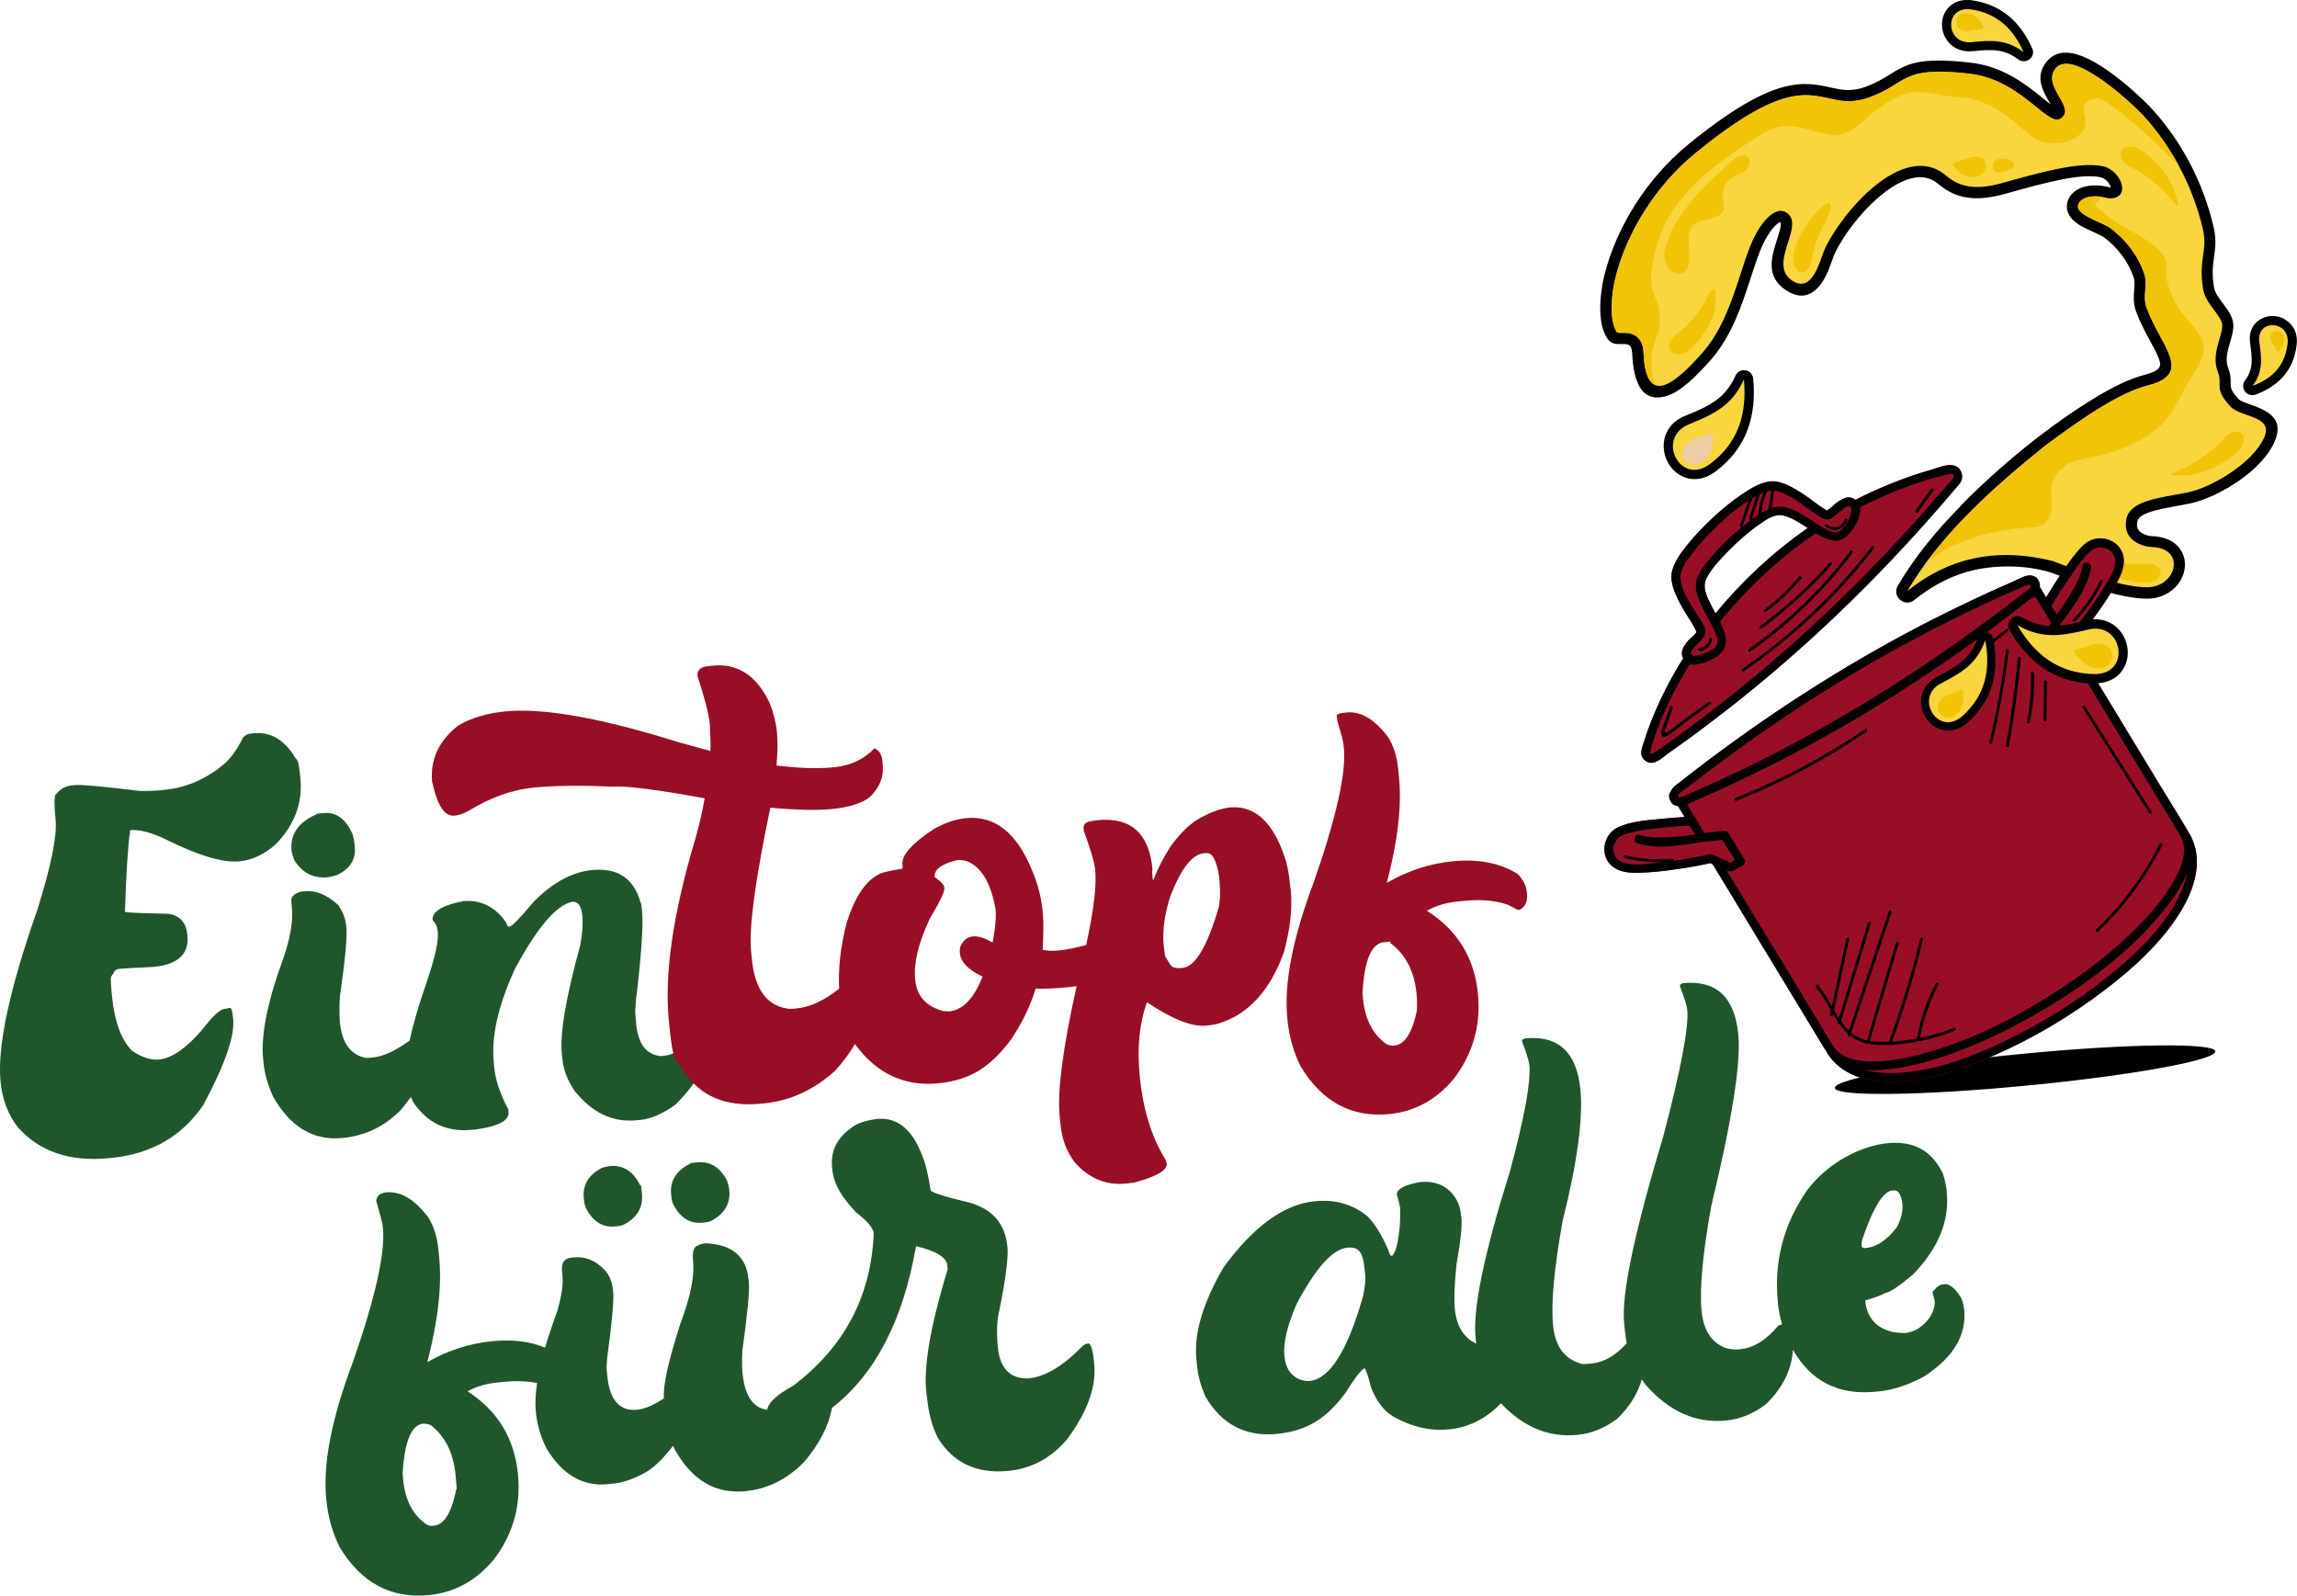
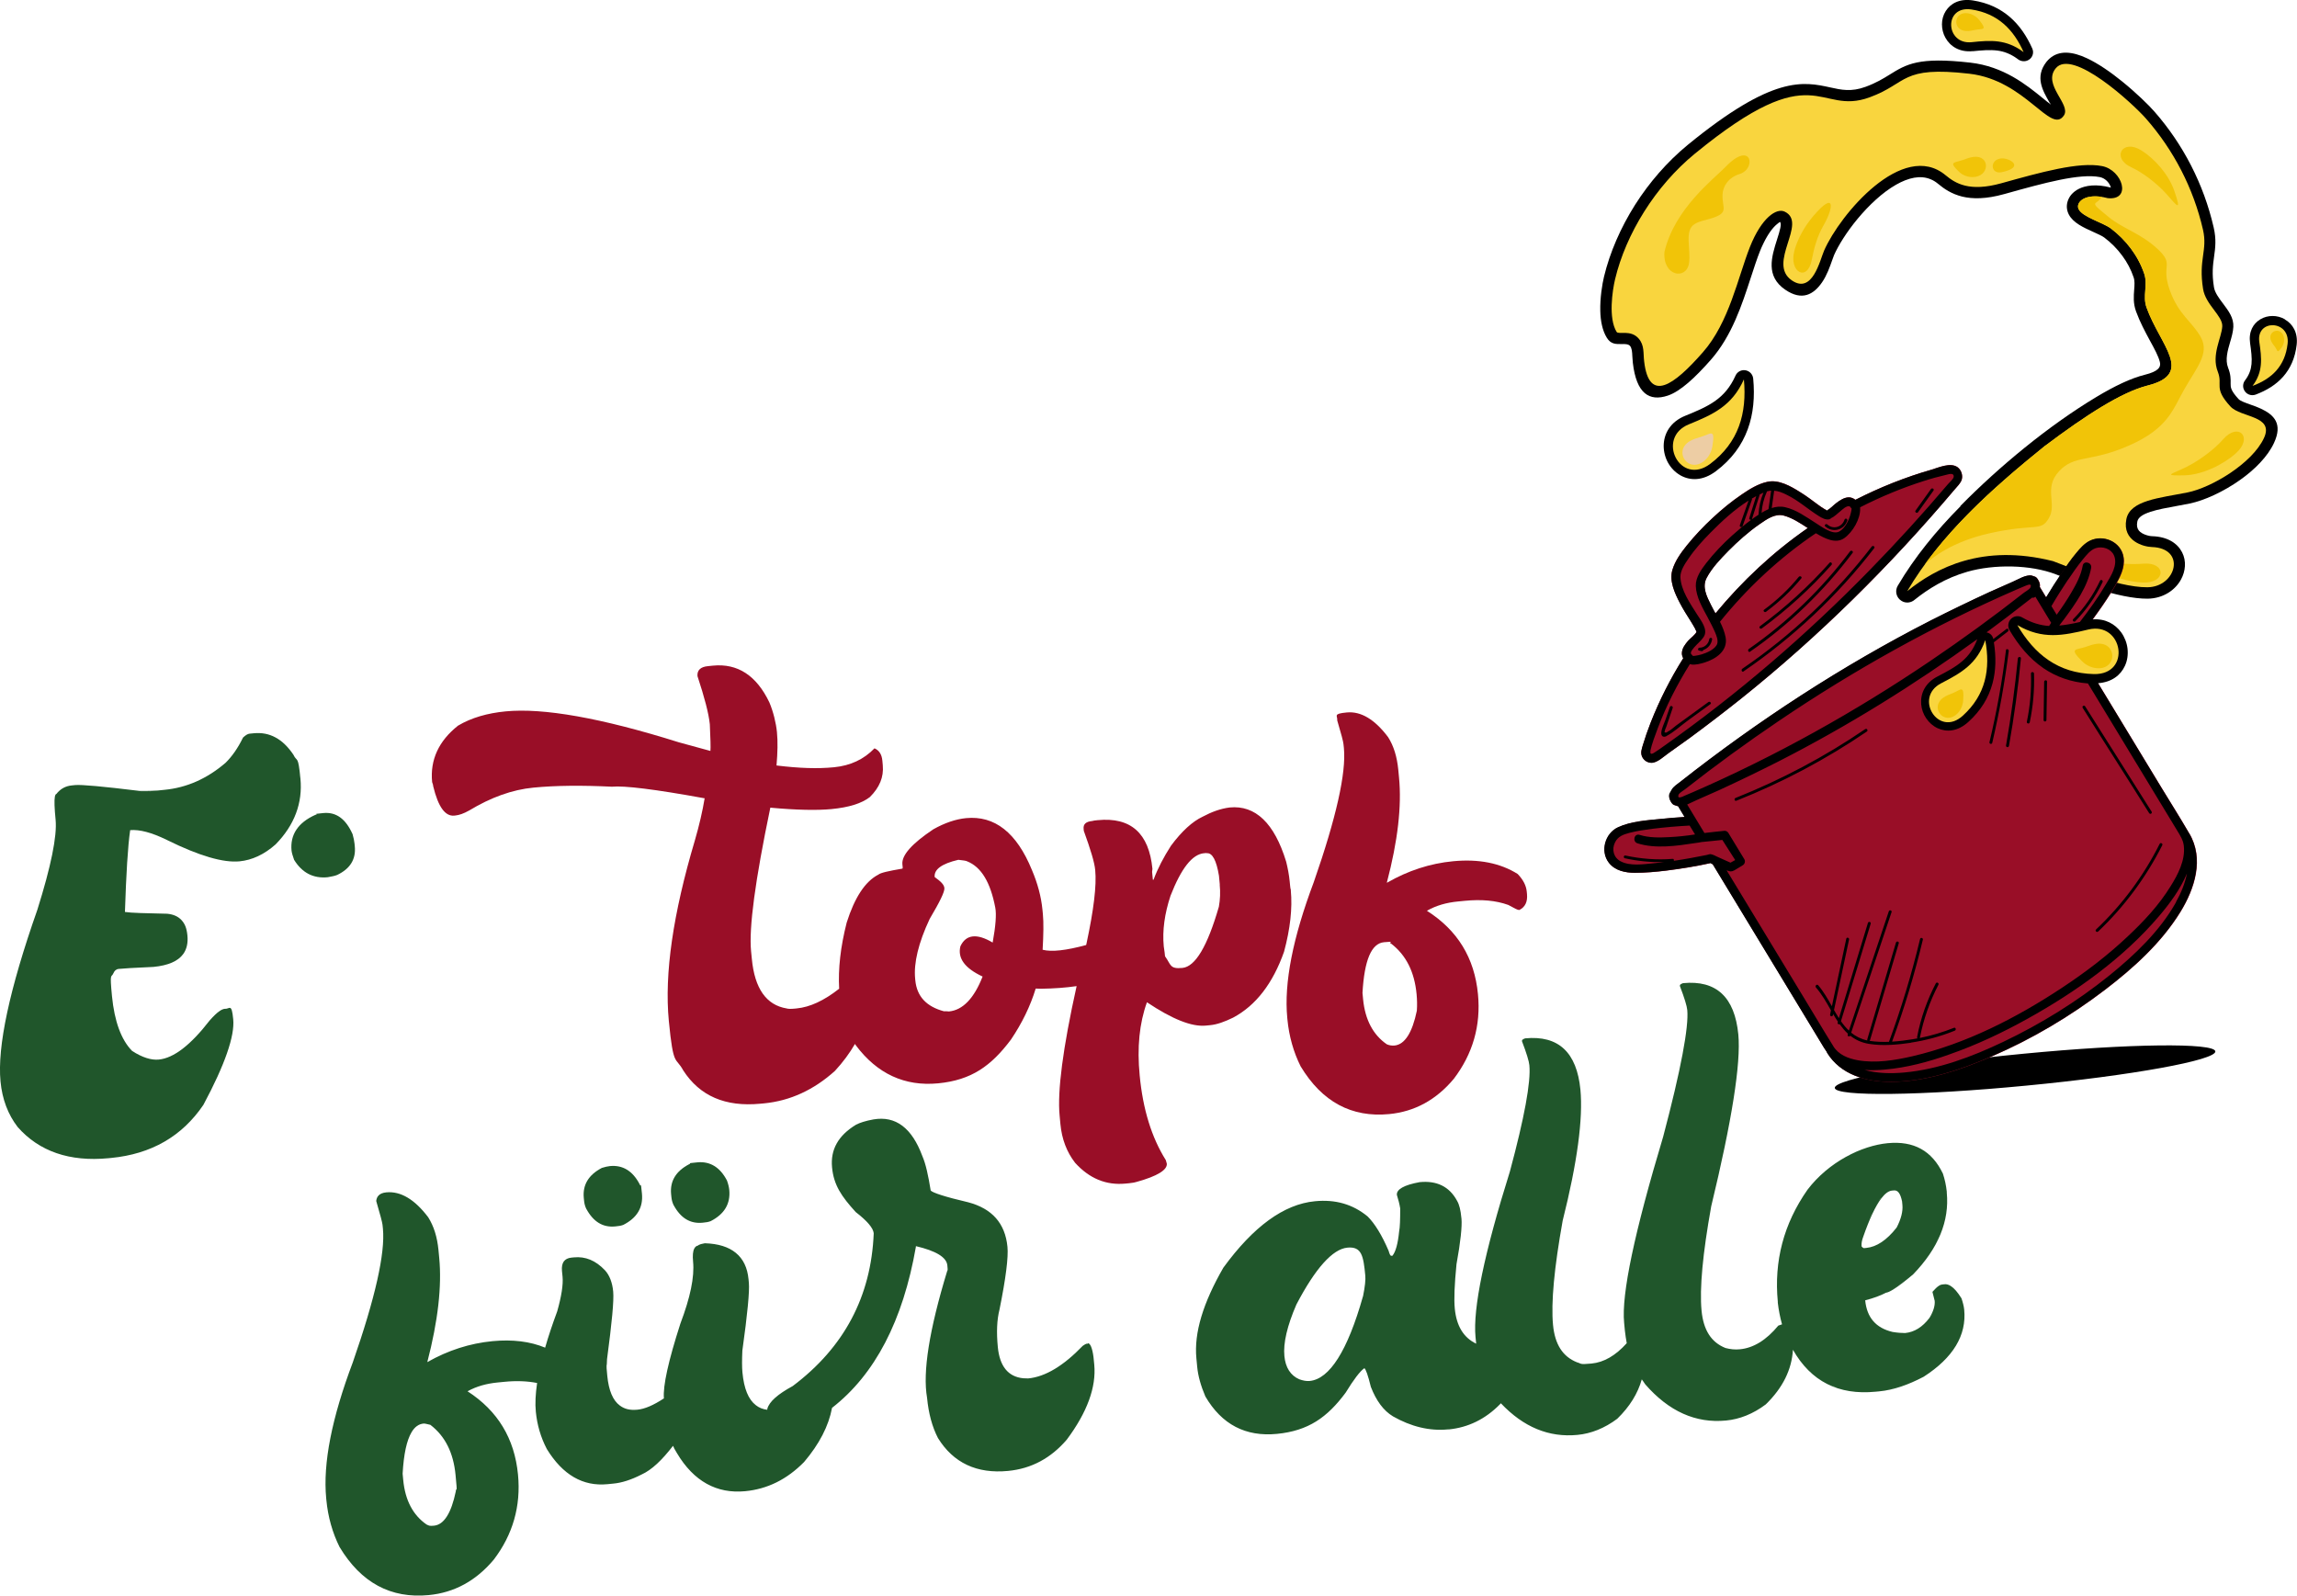
<svg xmlns="http://www.w3.org/2000/svg" id="Ebene_1" version="1.1" viewBox="0 0 2717.3 1887.8">
  <defs>
    <style>
      .st0, .st1, .st2, .st3, .st4 {
        fill-rule: evenodd;
      }

      .st0, .st5 {
        fill: #990e27;
      }

      .st1 {
        fill: #edcda4;
      }

      .st3 {
        fill: #f1c408;
      }

      .st4 {
        fill: #f9d53e;
      }

      .st6 {
        fill: #20562b;
      }
    </style>
  </defs>
  <path d="M2319.1,598.5c45.8-46.5,104.1-94.8,160.7-128.8,21.6-13,41-22.3,57.6-26.4,15.7-3.9,19.2-8.9,17.7-15-1.7-6.9-6.4-15.6-11.7-25.2-5.7-10.6-12-22.3-16.5-34.7-3.5-9.7-2.8-17.8-2.2-26h0c.4-5.1.8-10.2-.7-14.4-3.1-9.2-7.7-17.8-13.4-25.5-6-8.2-13.3-15.5-21.4-21.6-2.4-1.8-7.5-4.1-12.8-6.5-11.6-5.2-23.9-10.8-29-20.6-2.4-4.6-3-9.7-1.7-14.7.9-3.3,2.5-6.5,5-9.3,2.1-2.3,4.8-4.5,8.1-6.2,8.3-4.3,21.1-6.2,37.8-1.8h0c.2,0,.4.2.5.2-.1-.6-.3-1.2-.6-1.9-1.9-4.7-6.5-9.4-12.4-10.6-23.9-4.7-66.6,7.1-111,19.5l-2.2.6c-21.4,6-37.2,5.9-49.5,3h0c-12.9-3.2-21.5-9.2-28.5-15-2.9-2.4-5.7-4.2-8.7-5.4-12.4-5.4-26.8-1.9-41.2,6.3-16.2,9.2-32.1,24.3-45.3,40.1-12.9,15.5-22.9,31.5-28.1,43.3-.4,1-1.3,3.3-2.2,6-2.7,7.6-6.2,17.7-11.9,26-9.9,14.4-23.6,22.5-43.6,8.8-23.4-16-16.3-38.6-9.6-59.7,3.1-9.7,5.9-18.8,3.2-20.5-.2.1-1.3,1-3.4,2.7-4.9,4-10.4,11.2-15.9,22.5-1.6,3.2-3,6.4-4.2,9.4-3.5,8.8-7,19.6-10.7,30.9-10.6,32.5-22.5,69.3-47.4,97.6-18.4,20.9-36,37.4-51,42.4-21.8,7.2-37.1-2.3-41.3-38.9-.3-2.8-.4-5.3-.6-7.8-.2-4.9-.5-9.5-2.8-12.2-1.9-2.2-6.4-2.2-9.5-2.1-7.5.1-13.1.2-17.9-7.5-5.3-8.6-7.4-20-7.7-31.6-.4-15.5,2.3-31.8,4.4-40.6,6.9-28.6,19.6-57.9,36.8-85.1,16.8-26.4,37.9-50.8,62.1-70.7,101.3-82.9,136.8-75.1,169.2-68,12.5,2.8,24.5,5.4,41.3-.8,12.8-4.7,21-9.8,28.3-14.3,20.1-12.5,34.3-21.3,95.7-14.3,39.4,4.5,66.2,26.2,85.4,41.8,3.7,3,7.1,5.8,10,7.9-.6-.8-1.2-1.6-1.8-2.6-8.2-14.3-17.4-30.2-3.7-47.9.2-.3.4-.5.6-.7.9-1.1,2-2.3,3.3-3.4,11.3-10,27.1-8.3,44.1-.3,13.5,6.3,28.3,16.6,41.6,27.4,16.7,13.5,31.5,28,37.8,35.2,17.2,19.5,31.9,41.1,43.8,64.3,11.8,23,20.8,47.5,26.7,73.1,3.3,14.3,2,24,.5,34.8-1.3,9.4-2.8,20-.1,36.2h0c1,6.3,6.1,13.1,10.7,19.2,6.7,8.9,12.7,16.9,12.2,27.6-.3,5.9-2,11.9-3.9,18.3-2.8,9.5-6,20.6-2.3,30,3.2,8.1,3.1,13.5,3,18.8,0,4.1-.2,7.9,9.4,18.3,2.1,2.3,8.2,4.4,14.3,6.6,4,1.4,8,2.8,12,4.7,15.9,7.4,26.1,18,15.6,40.6-7.5,16.1-22.7,31.4-39.9,43.6-19.8,14.1-42.9,24.6-59.7,28-5.7,1.1-10.2,2-14.7,2.8-23.8,4.3-45.4,8.3-47.4,18.6-.2,1.1-.3,2.2-.4,3.4-.1,4.1,1.5,6.9,3.8,8.8,3.1,2.6,7.4,4,10.8,4.7,1.2.2,2.4.4,3.4.4h0c18.6.6,30,8.6,35.4,19.1,2.6,5.1,3.7,10.7,3.3,16.4-.3,5.3-1.9,10.7-4.5,15.5-6.7,12.5-20.9,22.7-39.7,22.9-33.5.3-86-20.1-108.2-28.7-30.4-11.8-73.6-12.1-104.8-3.2-26,7.4-46.5,20.4-62.3,33-4.2,3.8-10.5,4.7-15.6,1.6-6.3-3.7-8.3-11.8-4.6-18,20.1-34.1,45.5-65,74.2-94h0s0,0,0,0Z" />
  <path class="st4" d="M2419.3,527.3c-64.1,51.6-124,105.7-163.1,172,33.9-27.4,89-56.6,172.5-35.5,11.7,4.1,75.3,31.3,111.6,30.9,34.5-.3,46.3-46.3,5.2-47.6-9.6-.3-35.1-7-30.1-32.8,4.3-22.5,39-25.1,72.5-31.8,27.9-5.6,76.2-34,90.3-64.3,12.5-26.8-27.4-24-39.7-37.4-20.4-22.3-8.6-25-14.9-41.1-7.9-20.1,4.6-40.1,5.3-53.7.6-12.3-19.7-25.5-22.7-44.1-5.7-35.1,5.5-45.5-.1-70.1-11.3-49.2-34.8-94.4-67.6-131.7-15.7-17.8-87.1-83.6-106.7-59.2-15.7,19.4,18.4,42.5,9.8,55.6-15.5,23.3-45.1-41.6-111.9-49.3-81.8-9.4-72.1,11.1-117.9,27.9-61.8,22.7-62.8-51.3-206.7,66.6-46.9,38.4-81.7,95-94.5,148.6-3.2,13.5-8.1,46.2,1.8,62.3,2.2,3.6,16.7-3,26.1,7.9,7,8,5.3,17.3,6.5,27,5.8,50,35.4,28,69.4-10.7,31.3-35.6,41.4-88.4,55.7-124.6,13.9-35,31.6-46.5,41.2-41.8,27.6,13.3-21.4,60.9,8.4,81.3,24.4,16.7,33.2-23.8,38.2-35.3,18.6-42.6,93.1-131.2,143.7-89.1,11.7,9.7,28.1,20,65.9,9.5,46.7-13,91.9-25.7,119.3-20.3,24,4.7,35.4,40.9,6.6,37.9-27.1-7.1-38.5,5.3-34.4,13.2,4.9,9.4,28.9,15.8,38.2,22.8,17.6,13.4,32,31.8,39.3,53.4,4.6,13.6-2.2,26.3,2.8,40.1,16,44.7,56.8,78.2,1.3,92.2-30.7,7.7-73,35-121.3,71.3Z" />
-   <path class="st3" d="M2577.6,196.2c-10.9-20.2-24-39-39.1-56.2-15.7-17.8-87.1-83.6-106.7-59.2-15.7,19.4,18.4,42.5,9.8,55.6-15.5,23.3-45.1-41.6-111.9-49.3-81.8-9.4-72.1,11.1-117.9,27.9-61.8,22.7-62.8-51.3-206.7,66.6-46.9,38.4-81.7,95-94.5,148.6-3.2,13.5-8.1,46.2,1.8,62.3,2.2,3.6,16.7-3,26.1,7.9,7,8,5.3,17.3,6.5,27,1.8,15.9,6.1,24.6,12.1,27.7-2-7.6-6-25.9-2.1-41.8,5.1-20.6,8.2-14.1,8.2-40.7,0-26.6-21.1-22.3-1.9-86.5,19.2-64.2,88-104.7,122.5-127.5,34.4-22.7,65.2,2.7,88.3,1.2,23.2-1.4,34.2-23.9,65.7-41.7,31.4-17.7,45-5,84-2.6,38.9,2.4,67,36.4,86.2,48.7,18.7,12,66,3.5,58.4-26.8-2.2-8.9-4.9-16.4,11.8-21,16.7-4.6,99.4,79.5,99.6,79.7Z" />
  <path class="st3" d="M2419.3,527.3c-53.6,43.2-104.3,88.1-142.3,140.4,8.4-7.8,32.8-27.1,76.3-36.8,55.5-12.4,60.8-1.2,70.6-18.2,9.8-17.1-6.7-35,11.8-55.1,18.5-20.2,36.9-10.2,83.2-30.7,46.3-20.5,51.4-42.5,65.3-66.8,13.8-24.3,29.8-41.8,19.6-60.7-10.2-18.9-26.7-26.7-37.2-56.7-10.5-30,6-29-13.8-47.8-19.9-18.8-41.3-24.2-58.1-38-16.7-13.8-18.7-14.9-14.1-18,2.1-1.4,4.3-3.8,6-6-22.2-3.5-31.3,7.4-27.5,14.6,4.9,9.4,28.9,15.8,38.2,22.8,17.6,13.4,32,31.8,39.3,53.4,4.6,13.6-2.2,26.3,2.8,40.1,16,44.7,56.8,78.2,1.3,92.2-30.7,7.7-73,35-121.3,71.3Z" />
  <path class="st3" d="M2580.3,555.3c18.4-7.9,39.3-23.6,49.7-35.7,18-20.7,36.1-2.1,14.9,16.7-15.5,13.8-40.3,25.6-61.2,26-21.5.4-18.2-.6-3.4-7Z" />
  <path class="st3" d="M2486.4,661.3c16.3,6.3,36.2,6.5,49.1,5.5,27.4-2.3,27.3,23.7-1,22.3-16.3-.8-35.9-6.4-50.9-15.7-33.9-21.1-22.4-21.9,2.8-12.1Z" />
  <path class="st3" d="M2563.4,230.1c-12.1-13.7-29.4-26.4-41.9-32.1-24.1-10.9-11.1-34.5,12-19.9,15.8,10,32,28.5,38.6,47.5,9.3,26.6,2.8,17.4-8.7,4.5Z" />
-   <path class="st3" d="M2017.7,355.3c-8.4,15.8-22.7,32-34,39.9-21,14.9-2,35.2,17.1,16.9,13.6-13.1,27.7-33.4,28.4-53.5,1.2-29.5-5.6-14.5-11.6-3.3Z" />
  <path class="st3" d="M2144.8,255.9c-10.7,12.7-18.5,27.3-22.1,40.7-6.8,25.5,15.5,37.5,20.6,10.7,2.8-14.6,6.5-27.8,13.9-40.7,13-22.7,13.2-40.9-12.4-10.7Z" />
  <path class="st3" d="M2321.7,189.4c4-1.5,8.3-3.2,12.8-3.8,20.3-2.5,19.7,23.8-1.1,23.9-5.1,0-11.1-1.7-15.8-6.2-13.2-12.4-5.5-10.5,4.1-14Z" />
  <path class="st3" d="M2368.1,203.7c-13.6,2.9-14.8-15-.7-16.3,9.6-.9,28.9,10.2.7,16.3Z" />
  <path class="st3" d="M1969,298c-2.1,29,25.7,33.3,29,13.8,2.8-16.5-6.2-39.5,7.1-47,6.4-3.7,12.4-4.2,20.4-6.8,20.2-6.6,11.7-11.9,12.2-27.5.3-10.1,6.9-20.5,20.4-24.7,20-6.3,14-40.4-16.7-8.5-14,14.5-60.5,49.5-72.4,100.8Z" />
  <path class="st2" d="M2393.8,1246.5c124.2-12,225.9-13.2,226.9-2.8s-99.1,28.6-223.3,40.5c-124.2,12-225.9,13.2-226.9,2.8-1-10.4,99.1-28.6,223.3-40.5Z" />
  <path class="st0" d="M2480.8,637.3h0c-2.9.4-5.8,1.3-8.5,2.6-6.4,3.2-11.3,8.9-15.8,14.3-6.2,7.4-11.6,15.2-17,23.2-6.5,9.6-12.8,19.4-18.8,29.4l-7.4-12.2c0,0,0-.1-.1-.2.2-1.1.2-2.3,0-3.5-.3-1.7-1-3.3-1.9-4.8-.5-.8-1-1.7-1.7-2.4-1-1.1-2.2-1.7-3.6-2-.8-.3-1.6-.6-2.4-.8-6.9-1.3-16.3,4.8-22.5,7.4-9,3.9-18.1,8-27.1,12-23.4,10.8-46.8,22.1-69.7,33.7-105.1,53.7-204.4,118.5-297,191.4-1,.8-7.3,5.6-9.1,8.9-2,3.9-4,4.6-3.3,9.3.3,1.7,1,3.3,1.9,4.8.5.9,1,1.7,1.7,2.4,1,1.1,2.2,1.7,3.6,2,.8.3,1.6.6,2.5.8.2,0,.4,0,.7.1,0,.2.2.3.3.5l7.5,12.3c-9.4.6-18.8,1.3-28,2.3-16.5,1.6-35.5,2.8-50.8,9.9-15.2,7.1-21.4,28.2-10.8,41.9,7.3,9.5,19.5,11.9,30.8,11.9,12.4,0,25-1.1,37.1-2.6,17.5-2.2,34.9-5,52.1-8.8-.7-.3-1.4-.6-2-.9.6,0,1.2.2,1.8.2h.2c.6,0,1.2.2,1.8.3-.6.1-1.2.3-1.9.4l2.9,1.3,131.6,217c1,1.7,2.1,3.3,3.2,4.8.1.5.3.9.6,1.4,16,25.8,46,34.2,74.8,34.2,41.1,0,82.2-13.8,119.6-30,47.7-20.6,92.9-47.4,134.2-78.9,33.9-25.9,66.7-55.6,89.2-92.1,17-27.6,28.3-62.9,10.5-92.9-.2-.3-.4-.6-.6-.8-.3-.5-.6-1-.9-1.6-9.9-17-20.5-33.7-30.7-50.5l-102.9-169.6c0-1.4.2-2.9.3-4.3,9.4-11.4,18.6-23.4,27.1-35.4,7-9.8,13.7-19.9,19.9-30.5,5.8-10.2,11.9-21.4,10.1-33.7-2.2-15.3-17.2-24.2-31.4-22.2Z" />
  <path class="st0" d="M2138.5,624.7c-9-5.9-18.1-12-28.2-14.7-10.5-2.9-20.4,4.3-28.8,10.1-13.2,9.1-25.4,20.1-36.8,31.5-9.4,9.6-19.5,20.1-25.9,32.2-5.6,10.7.3,22.1,5.2,31.9,1.6,3.3,3.5,6.6,5.3,10,31.7-38.4,68.1-72.5,109.1-100.9ZM2161.2,603.7c.3.2-.2,0,0-.1,5.6-1.4,7.9,5.9,4.8,9.2-.4.2-.8.4-1.2.5-6.3,2.3-11.1-7-4.8-9.2.4-.1.8-.3,1.1-.5,0,0-.2-.1-.4-.2-.3-.1-.6-.3-.9-.5l-.6-.3c-.3-.2-.6-.3-.9-.5-2.7-1.5-5.3-3.5-7.7-5.2-6.9-5.1-13.7-10.3-21.2-14.9-11.1-7-25.3-15.1-38.7-12.1-10.9,2.3-21.1,8.7-30.2,14.9-12.2,8.3-23.8,17.8-34.6,27.9-10.8,10-21.1,20.9-30.4,32.4-6.9,8.6-13.8,18.1-17,28.7-4.1,13,2.7,27.8,8.7,39.3,3.9,7.5,8.5,14.7,13,21.8,1.7,2.8,3.4,5.5,5,8.5.4.9.8,2.1,1.4,2.9.3.6.2,1.8.6.4-.7,3.3-7.4,8.2-9.9,11-3.7,4.3-7.6,9.2-7.6,15.2,0,1.9.6,3.9,1.6,5.7-15.1,24-28,49.4-38.4,75.8-3.6,9.1-6.7,18.1-9.5,27.4-1.2,4.2-2.7,8.3-1,12.7,1.9,4.7,6.4,7.8,11.4,7.8,7,0,15-7.9,20.5-11.7,8-5.7,16.2-11.5,24.1-17.2,20.8-15.3,41.4-31.1,61.5-47.1,92.1-73.7,176.3-157.2,252.4-247.2,3-3.7,7.4-7.5,8.6-12.2,1.3-5.2-.9-11.2-5.1-14.3-8.4-5.9-22.2.4-30.9,3-31.1,8.9-61.2,21-89.9,35.6-2.1-1.7-4.6-2.7-7-2.9-5.8-.3-11.3,3.4-15.8,6.9-3.6,2.7-6.8,6.6-10.9,8.5,0,0,0,0,0,0Z" />
  <path d="M2703,377.7c-4.5-2.6-9.6-3.9-14.6-3.9-5.1,0-10.2,1.3-14.6,4-8.4,5.1-13.9,14.5-12,28.1,1.3,9.3,2.4,17.5,1.7,24.7-.6,6.6-2.7,12.8-7.7,19.4-2.2,2.9-2.9,6.8-1.5,10.4,2.1,5.7,8.5,8.5,14.1,6.4,13-4.9,24.1-11.7,32.5-21.2,8.6-9.8,14.2-22.1,16-37.7,1.7-14.7-4.9-24.9-14.1-30.1ZM1987.7,562.2c11.6,6.6,26.6,6.9,42.2-4.8,18.6-14,30.7-30.7,37.6-49.5,6.8-18.4,8.5-38.6,6.5-60.1-.6-6-5.9-10.4-11.9-9.9-4.1.4-7.4,2.9-9,6.4-6.2,13.8-14.1,22.8-23.6,29.6-9.9,7.2-22,12.3-35.8,17.9-18,7.3-25.5,21.5-25.6,35.6,0,7,1.8,13.9,5.1,19.9,3.4,6.1,8.3,11.3,14.4,14.8ZM2333.7,60.6c10.8-1.1,20.4-1.9,29-.8,7.9,1,15.6,3.8,23.9,9.8,3.1,2.7,7.7,3.7,11.8,2,5.6-2.3,8.2-8.6,5.8-14.1-6.6-14.8-15.2-27.6-26.6-37.4-11.6-10-25.9-16.8-43.7-19.6-15.7-2.4-26.3,3.5-32.1,12.5-3,4.7-4.5,10.2-4.5,15.7,0,5.4,1.3,11,4,15.8,5.6,10.2,16.6,17.6,32.6,16ZM2089.3,723.6c15.5-11.5,29.4-24.6,41.6-39.4,1.4-1.8-1.5-3.5-3-1.8-11.9,14.6-25.7,27.6-40.9,38.8-1.9,1.3.4,3.8,2.3,2.5ZM2070.4,770.8c46.4-32.1,87.2-71.6,121.2-116.8,1.3-1.7-1.6-3.6-3-1.8-33.5,44.6-74,83.7-119.8,115.5-1.8,1.4-.3,4.5,1.6,3.2ZM2185.3,615.7c.6-2.2-2.6-3.1-3.3-.9-2.9,8.8-13.3,11.9-20.2,5.7-1.7-1.6-4.2.8-2.6,2.2,8.9,7.9,22.3,4.5,26.1-6.9ZM2269,605.9c6.1-8.5,12.1-17,18.3-25.6,1.2-1.8-1.6-3.6-3-1.8-6.1,8.5-12.1,17-18.3,25.6-1.2,1.8,1.8,3.6,3,1.8ZM2589.2,985.1c-.3-.5-.6-1-.9-1.6-9.9-17-20.5-33.7-30.7-50.5l-75.7-124.8c16.4-1.2,26.8-9.6,31.8-20.5,3-6.4,3.9-13.6,3.1-20.5-.8-6.8-3.4-13.5-7.5-19.2-7.2-9.8-18.8-16.5-33.9-15.3,2.2-3,4.4-6.1,6.6-9.2,7-9.8,13.7-19.9,19.9-30.5,5.8-10.2,11.9-21.4,10.1-33.7-2.7-18.5-24-27.6-40-19.6-6.4,3.2-11.3,8.9-15.8,14.3-6.2,7.4-11.6,15.2-17,23.2-6.5,9.6-12.8,19.4-18.8,29.4l-7.4-12.2c0,0,0-.1-.1-.2.2-1.1.2-2.3,0-3.5-.3-1.7-1-3.3-1.9-4.7-.5-.9-1-1.7-1.7-2.4-1-1.1-2.2-1.7-3.6-2-.8-.3-1.6-.6-2.4-.8-6.9-1.3-16.3,4.8-22.5,7.4-9,3.9-18.1,8-27.1,12-23.4,10.8-46.8,22.1-69.7,33.7-105.1,53.7-204.4,118.5-297,191.4-1,.8-7.7,5.1-9.6,8.9-2,3.9-3.5,4.6-2.8,9.3.3,1.7,1,3.3,1.9,4.8.5.9,1,1.7,1.7,2.4,1,1.1,2.2,1.7,3.6,2,.8.3,1.6.6,2.5.8.2,0,.4,0,.7.1,0,.2.2.3.3.5l7.4,12.3c-9.4.6-18.8,1.3-28,2.3-16.5,1.6-35.5,2.8-50.8,9.9-15.2,7.1-21.4,28.2-10.8,41.9,7.3,9.5,19.5,11.9,30.8,11.9,12.4,0,25-1.1,37.1-2.6,17.5-2.2,34.9-5,52.1-8.8l2.9,1.3,131.6,217c1,1.7,2.1,3.3,3.2,4.8.1.5.3.9.6,1.4,16,25.8,46,34.2,74.8,34.2,41.1,0,82.2-13.8,119.6-30,47.7-20.6,92.9-47.4,134.2-78.9,33.9-25.9,66.7-55.6,89.2-92.1,17-27.6,28.3-62.9,10.5-92.9-.2-.3-.4-.6-.6-.8ZM2446.3,686.1c5.6-8.3,11.2-16.5,17.7-24.4,4.2-5,8.8-11.2,15.3-13.3,7.9-2.5,17.8.6,21.4,8.4,5.2,11.4-3.7,24.9-9.4,34.3-9.2,15.6-19.8,30.4-30.9,44.7-8.5,2-16.6,3.5-24.3,4.2,0-.1.1-.2.2-.3.3-.3.6-.7.8-1.1.6-.8,1.2-1.6,1.8-2.4l.7-.9c.8-1,1.6-2.1,2.4-3.1,13-17.7,27.8-38.3,31.8-60.5,1.1-6.6-8.9-9-10-2.5-2,11.4-7.8,22.2-13.6,32-5.2,8.9-11.1,17.7-17.2,26l-6.2-10.2c6.1-10.5,12.7-20.9,19.5-31.1ZM1991.8,941.8c-3.2,1.4-8.2,3.3-5.9-2.1,0-.1.1-.3.2-.4,1.9-2.2,5.8-4.4,7.5-5.8,35.9-28.2,72.8-55,110.6-80.6,88.8-60.1,183-112.7,281.4-155.5,3.4-1.5,6.9-3,10.4-4.4,3.2-1.3,8.2-3.3,5.9,2.1,0,.1-.1.3-.2.4-1.8,2.2-5.8,4.4-7.5,5.7-35.9,28.2-72.8,55-110.6,80.6-88.8,60.1-183,112.7-281.4,155.5-3.4,1.5-6.9,3-10.4,4.4ZM2023.7,1010.4c-1.5,0-3.2.6-4.7,1-12.9,2.6-25.9,5-38.9,6.9.4-1,0-2.5-1.5-2.3-18.7,1.5-37.2,0-55.5-3.9-2.3-.7-3.1,2.7-.9,3.2,15.3,3.4,30.7,4.8,46.3,4.6-4.1.5-8.2.9-12.3,1.3-12.1,1.1-27.8,3.6-39-2.3-8.4-4.4-10.8-14-6.7-22.3,3.4-7.2,10-9.5,17.2-11.4,8.8-2.3,18.1-3.6,27.3-4.8,14.6-1.8,29.2-3,43.8-3.8l6.4,10.5c-10.1,1.6-20.4,2.7-30.9,3.2-11.6.6-23.6.8-34.7-2.7-6.4-2-8.8,8-2.5,10,21.4,6.8,46.6,3,68.4-.3,2.6-.3,5.3-.8,8-1.3.2,0,.3,0,.5,0h0c1.2-.2,2.5-.3,3.8-.4l19.7-2,15.2,23.8c-1.5.9-5.6,3.1-5.6,3.1-1-.4-15.8-7.1-15.8-7.1-2.1-1-5-2.6-7.4-2.9ZM2168.7,1237.4c-11.4-18.1-22.1-36.5-33.3-54.8l-92.8-153h.3c3.3,1.5,5.4,1.8,8.7,0,3.4-1.9,6.8-4.1,10.1-6.1,2.4-1.4,3.2-4.8,1.8-7.1-6.3-10.4-12.6-20.7-18.9-31.1-.8-1.4-2.8-2.7-4.6-2.5-7.9.8-15.8,1.6-23.7,2.6l-20.4-33.7c4-1.7,8-3.9,11.1-5.2,9-3.9,18.1-8,27.1-12,23.4-10.8,46.8-22.1,69.7-33.7,82.1-41.9,160.7-90.7,235.3-144.7-4.3,11.5-10.2,19.5-17.5,25.8-8,7-18.1,12.4-29.5,18.3-15,7.7-20.4,20.6-19.4,32.8.5,6,2.6,11.9,6,16.8,3.4,5,8.1,9.2,13.6,11.7,10.5,4.8,23.6,3.9,36.1-7.4,15.1-13.6,24.2-29,28.7-45.7,4.1-15.3,4.3-31.6,1.6-48.6,5.5-4.3,11.1-8.6,16.6-12.8,1.6-1.4,0-4.4-1.8-2.9-5.2,4-10.3,7.9-15.5,11.9,0,0,0-.1,0-.2-.8-4.1-4.1-7.1-8-7.7,17.1-12.6,34.1-25.5,50.8-38.7,1-.8,2.1-1.6,3.3-2.5,1.1.5,2.4.2,3.7-1l18.7,30.9c-.8,1.2-1.7,2.5-2.5,3.7-10.1-.7-20.3-3.5-31.6-10-3.3-2-7.6-2.2-11.2-.1-5.2,3-7,9.7-4,15,10.8,18.3,23.6,33.6,39.6,44.6.2.2.5.4.8.6,14.8,10,32.1,16.3,52.4,17.9l105.9,174.6c3.4,5.6,6.7,10.7,7.5,17.4,2,17-7,34.2-15.7,48-13.6,22.1-31.6,41.4-50.5,59.1-24.1,22.8-50.5,42.8-78.2,61.1-53.8,35.5-113.6,66.2-176.7,80.8-20.8,4.8-43.4,8.5-64.7,4.7-11.3-2.1-22.4-6.3-28.8-16.5ZM2574.3,1067.1c-19.1,34.2-48.9,62.5-79.2,87-38.4,30.9-80.9,57.2-125.4,78.4-36.7,17.5-76.4,32.5-117,36.2-15.2,1.4-31.9,1.2-46.9-3,7.9.5,15.8.3,23.3-.4,26.4-2.2,52.5-9.2,77.3-18.1,31.8-11.1,62.5-25.6,92-42,57.2-31.8,113.4-71.6,156-121.8,12.8-15.1,25-31.7,32.7-50.1-2.3,11.8-7.1,23.4-13,33.8ZM2084.3,743.3c30-22.1,57.6-47.2,82.3-75,1.6-1.7-.9-4.3-2.3-2.5-24.7,27.8-52.3,52.9-82.3,75-1.8,1.4.5,3.9,2.3,2.5ZM2009.8,769.7c.1,0,.2,0,.4,0,0,0,0,0,0,0,.1,0,.2,0,.3,0,.8.1,1.6.3,2.4.6,1.1.2,1.9-.6,2.1-1.4,5.5-1.9,9.5-6.6,10.4-12.6.3-2.3-3.1-2.4-3.4-.1-.9,5.7-5.8,10-11.5,10-1.8,0-2.5,3-.6,3.4ZM1953.6,902.4c7,0,15-7.9,20.5-11.7,8-5.7,16.2-11.5,24.1-17.2,20.8-15.3,41.4-31.1,61.5-47.1,92.1-73.7,176.3-157.2,252.4-247.2,3-3.7,7.4-7.5,8.6-12.2,1.3-5.2-.8-11.2-5.1-14.3-8.4-5.9-22.2.4-30.9,3-31.1,8.9-61.2,21-89.9,35.6-2.1-1.6-4.6-2.7-7-2.9-5.8-.3-11.3,3.4-15.8,6.9-3.6,2.7-6.8,6.6-10.9,8.5,0,0-.2-.1-.4-.2-.3-.1-.6-.3-.9-.5l-.6-.3c-.3-.2-.6-.3-.9-.5-2.7-1.5-5.3-3.5-7.7-5.2-6.9-5.1-13.7-10.3-21.2-14.9-11.1-7-25.3-15.1-38.7-12.1-10.9,2.3-21.1,8.7-30.2,14.9-12.2,8.3-23.8,17.8-34.6,27.9-10.8,10-21.1,20.9-30.4,32.4-6.9,8.6-13.8,18.1-17,28.7-4.1,13,2.7,27.8,8.7,39.3,3.9,7.5,8.5,14.7,13,21.8,1.7,2.8,3.4,5.5,5,8.5.4.9.8,2.1,1.4,2.9.3.5.2,1.4.4.9,0-.2.1-.4.2-.6,0,.3-.1.5-.2.6-1.3,3.3-7.4,7.8-9.8,10.4-3.7,4.3-7.6,9.2-7.6,15.2,0,1.9.6,3.9,1.6,5.7-15.1,24-28,49.4-38.4,75.8-3.6,9.1-6.7,18.1-9.5,27.4-1.2,4.2-2.7,8.3-1,12.7,1.9,4.7,6.4,7.8,11.4,7.8ZM2098.7,580.5s0,0,0,0c4.8.3,9.6,2.1,15.1,4.9,13.8,6.7,25,17.1,37.9,25.1,3.6,2.2,8,4.8,12.4,3.8.9-.3,1.5-.7,2.1-1.3,3.9-1.9,7.4-5.4,10.7-8.1,2.4-2,7.6-7.1,11.1-5.9,1,.4,1.2,1.5,1.9,2,.2.2.4.3.5.5,0,1.9-.6,4-1,5.8-1.9,7.5-6.5,17.6-13.7,21.5-8,4.3-21.7-6.4-27.9-10.2-11.1-7-22.9-15.7-36-18.6-5.7-1.3-10.9-.6-15.9,1,1-6.8,2-13.6,2.9-20.5ZM2138.5,624.7c-41,28.4-77.4,62.5-109.1,100.9-1.8-3.4-3.7-6.7-5.3-10-4.9-9.8-10.8-21.2-5.2-31.9,6.4-12.2,16.5-22.6,25.9-32.2,11.3-11.4,23.6-22.3,36.8-31.5,8.4-5.8,18.3-13,28.8-10.1,10.1,2.8,19.2,8.9,28.2,14.7ZM2090.2,581.3c1.7-.5,3.4-.7,5-.9-1,7.3-2.1,14.6-3.1,21.9-2.8,1.2-5.5,2.7-8.2,4.3.6-8.6,2.7-16.9,6.2-24.8.1-.2.2-.4.2-.6ZM2085.5,583c.2,0,.4-.2.6-.2-3.4,8.3-5.4,17-5.8,26.1-2.7,1.7-5.3,3.5-7.9,5.4,0-.1.2-.3.2-.5,3.1-9.7,6.1-19.4,9.2-29,1.2-.6,2.5-1.2,3.7-1.7ZM2004.1,765.9c3.5-4.1,8-7.6,11.1-12.1,6.2-8.8-3.2-19.9-7.8-27.3-8-12.7-19-28.4-19.5-43.9-.2-7.6,5.5-16,9.9-22.3,7.4-10.9,16.3-20.6,25.4-29.9,13.5-13.7,28.6-27.7,45.3-38.2-3.5,9.7-6.9,19.4-10.3,29.1-.8,2,2.6,3.1,3.3.9,3.7-10.3,7.3-20.7,11-31.1.2-.5.1-1-.1-1.3,1.7-1,3.4-2,5.2-2.9-2.7,8.6-5.5,17.3-8.2,25.9-.5,1.5,1,2.4,2.2,2.1-7.9,5.8-15.4,12.2-22.7,18.7-10.9,9.9-21.3,20.7-30.4,32.4-6,7.8-12.7,17.1-12.4,27.2.4,13.1,7.9,25.7,13.9,36.9,3.1,6,6.3,11.8,8.9,17.9,1.6,3.8,3.9,9.5,2.5,13.7-2.3,6.3-12.5,10.7-18.4,12.4-2.7.7-5.3,1.4-8,1.7-.8,0-1.6.2-2.3.1-.2,0-.3-.3-.5-.5-1-1.5-2-1.2-1.9-3.3.2-2.2,2.6-4.6,3.9-6.3ZM1952.3,888.3c2-9.1,5.6-18.1,8.8-26.8,10-26.6,23-51.9,38-75.9.7.2,1.4.4,2.1.5,4.8.6,10.6-1,15.1-2.3,13.7-4.3,27.9-13.9,25.1-29.7-1.2-6.4-3.7-12.6-6.7-18.6,32.4-40.2,70.6-75.8,113.4-104.7.2.1.5.3.7.4,9.4,5.4,22.6,12.7,32.9,5.4,10-7.1,19.4-22.8,18.8-35.6,0-.3,0-.6,0-.9,24.1-12.3,49-22.7,74.7-30.9,9.2-3,18.4-5.5,27.9-7.7,2.7-.7,8.6-2.4,8.1,2.5-.3,2.7-5.1,6.7-6.8,8.7-29.5,34.8-60.2,68.5-92.1,101.2-74.9,76.8-156.6,147.2-244.3,208.9-3.1,2.2-6.1,4.4-9.3,6.4-2.8,2-7.4,4.9-6.2-.9ZM2062.6,794.2c58.8-40.2,111.1-89.3,154.6-145.8,1.3-1.7-1.6-3.6-3-1.8-43.1,55.9-94.9,104.9-153.1,144.5-1.8,1.4-.3,4.5,1.6,3.2ZM1971.6,870.6c8.6-4.6,16.3-11.8,24.2-17.6,9.1-6.7,18.4-13.3,27.5-20,1.9-1.3-.7-3.8-2.3-2.5-12.9,9.3-25.7,18.6-38.5,28-2.8,2-5.9,5.3-9.1,6.7-.7.4-1.2.9-1.9,1.3-2.2.3-3-.3-2-1.7-.2-1.4,1.3-3.6,1.7-5.1,2.6-7.5,5.2-15,7.6-22.3.5-2.3-2.7-3.2-3.4-1-1.7,5.1-3.5,10.1-5.3,15.3-1.7,4.6-4.3,9.7-4.8,14.6-.5,4.5,2.3,6.5,6.3,4.4ZM2542.4,961.9c1.2,1.9,4.1.2,2.9-1.8-26-41.6-52.6-83-78.6-124.5-1.2-1.9-4.1-.2-2.9,1.8,26,41.6,52.6,82.9,78.6,124.5ZM2206.5,862.5c-47.9,32.7-99.4,59.9-153.3,81.4-2.2.8-1.3,4.2.9,3.3,54.2-21.5,106-48.9,154.3-81.8,1.9-1.3,0-4.2-1.8-2.9ZM2356.8,878.7c8.4-35.9,14.9-72.1,19.5-108.7.3-2.1-3.2-3-3.3-.8-4.4,36.5-10.9,72.7-19.5,108.7-.5,2.2,2.8,3,3.3.8ZM2376.5,882.7c6.1-34.4,10.9-69.1,14.2-103.9.2-2.2-3.4-2.1-3.6,0-3.4,34.5-8,68.8-14,103-.4,2.1,2.9,3,3.3.8ZM2260.4,1233.4c17.9-2.7,35.4-7.4,52.1-14.2,2-.8,1.1-4.1-.9-3.4-13.2,5.3-26.8,9.3-40.6,12.1,0-.1.1-.3.2-.5,4.3-21.8,11.7-42.8,21.9-62.5,1.1-2-2-3.7-3.1-1.6-10.4,20-17.9,41.2-22.1,63.4-.2.7.1,1.3.6,1.6-1.8.3-3.7.7-5.5,1-7.9,1.3-16.3,2.4-24.7,2.9,14.5-39.5,26.6-79.8,36.4-120.6.5-2.2-2.8-3-3.3-.8-9.9,41.2-22.1,81.8-36.8,121.6-7.8.3-15.5,0-23-1.1.3-.2.5-.5.6-.9,11.4-38.2,22.7-76.4,34-114.6.6-2.1-2.7-2.9-3.3-.8-11.4,38.2-22.7,76.4-34,114.6-.1.5,0,.9.1,1.2-7.6-1.7-13.8-4.9-19.1-9.2,15.9-47.6,31.8-95.1,47.8-142.7.6-2.1-2.7-2.9-3.3-.8-15.7,47-31.5,94-47.2,141-3.5-3.3-6.6-7-9.4-11.1,11.8-38.5,23.5-76.9,35.2-115.4.6-2.1-2.7-2.9-3.3-.8-11.5,37.6-22.9,75-34.3,112.6-2-3.1-3.9-6.4-5.8-9.6,5.9-27.8,11.9-55.7,17.8-83.5.4-2.1-2.9-3-3.3-.8-5.7,26.6-11.4,53.2-17,79.8-5-8.8-10-17.6-16.3-24.9-1.7-1.6-4,.9-2.6,2.7,7,8,12.4,17.6,17.8,27.1-.3,1.6-.7,3.3-1,4.9-.5,2.2,2.8,3,3.3.8,0-.4.2-.8.3-1.3,1.8,3.1,3.6,6.1,5.6,9-.1.4-.2.7-.3,1.1-.5,1.5,1.2,2.4,2.4,1.9,3,4.1,6.2,8,9.8,11.3-.1.3-.2.7-.3,1-.7,2,2,2.8,3.1,1.3,5.9,4.7,12.9,8.1,21.8,9.6,16.2,2.7,33.9,1.1,50.1-1.3ZM2455,734.9c13.2-13.5,24.1-29.1,32.3-46.3.9-1.9-2-3.7-3-1.6-8,16.8-18.6,32.2-31.8,45.5-1.5,1.6,1.1,3.9,2.6,2.4ZM2479.6,1099.6c-1.6,1.4.8,3.9,2.5,2.3,31-29.4,56.5-63.9,75.8-102,1.1-2-2.1-3.7-3.1-1.6-19,37.9-44.5,72.2-75.3,101.3ZM2401.1,854.7c4-19.1,5.7-38.4,5.1-58-.2-2.2-3.6-2.2-3.6,0,.6,19.2-.9,38.3-4.9,57.1-.4,2.1,2.9,3,3.3.8ZM2420.9,851.8c.3-15.2.4-30.3.7-45.4.2-2.2-3.2-2.2-3.4,0-.3,15.2-.4,30.3-.7,45.4,0,2.3,3.4,2.1,3.4,0Z" />
  <path class="st4" d="M2348.5,757.2c-9.9,28.4-28.3,38.7-52.2,51.1-32.6,16.8-3.3,64.6,25.6,38.4,27.2-24.6,33-55.2,26.6-89.5Z" />
  <path class="st3" d="M2310.4,819.8c-3.9,1.5-8,3-11.7,5.6-16.2,11.8,1.4,33.3,16.4,19.1,3.7-3.5,6.8-9,7.3-15.9,1.4-19.3-2.9-12.5-12-8.8Z" />
  <g>
    <path class="st6" d="M796.9,1425.6c8.3,15.3,19.5,22.2,34.2,20.8l1.6-.2c2.4-.2,4.8-.5,7.9-1.6,0,0,0,0,0,0,16.5-8.4,23.7-20.8,22.1-37.1-.3-2.8-1-6.3-2.7-11,0,0,0,0,0,0-8.4-16.1-20.3-22.9-35.1-21.5s-5.9,1-9.4,2.1c0,0,0,0-.1,0-16.1,8.4-22.9,20.3-21.5,35.4l.4,3.9c.3,2.8.9,5.6,2.5,9.1,0,0,0,0,0,0Z" />
    <path class="st6" d="M693.6,1430c8.3,15.3,19.5,22.2,34.2,20.8l1.6-.2c2.4-.2,4.8-.5,7.9-1.6,0,0,0,0,0,0,16.5-8.4,23.7-20.8,22.1-37.1s-1-6.3-2.7-11c0,0,0,0,0,0-8.4-16.1-20.3-22.9-35.1-21.5-2.8.3-5.9,1-9.4,2.1,0,0,0,0-.1,0-16.1,8.4-22.9,20.3-21.5,35.4l.4,3.9c.3,2.8.9,5.6,2.5,9.1,0,0,0,0,0,0Z" />
    <path class="st6" d="M1286.9,1589.5h-1.2c-1.2.2-3,1.2-4.9,2.6-22.6,23.5-44.2,36.6-64.5,38.5l-5.9-.2c-17.9-1.8-27.8-14.3-30-36.9-1.7-17.6-1.1-32.2,2-44.4,7.5-37,10.6-62.1,9.4-74.2-2.7-27.7-18.1-45.2-46.5-52.7-27.4-6.4-42.1-11.3-44.3-13.9-2.9-17.9-5.8-31.4-9.9-40.8-12.3-33.1-31.4-47.8-57.8-43.3-9.3,1.7-16.2,3.9-20.7,6.3-20.9,12.7-30.3,29.3-28.3,50.4s11.2,34.4,28,52.9c13.6,10.5,20.7,18.9,21.3,25.1-3,74.8-35.1,135.1-95.8,180.7-17.6,9.6-27.8,18.4-30.1,27v1.1c-5.2-.6-9.7-2.4-13.5-5.4-8.9-6.8-14.1-19.7-15.9-38.7-.6-6.2-.6-14.8-.1-25.9,6.1-43.6,8.6-70.3,7.7-80.1l-.4-4.3c-1.3-13.7-6.3-24.1-15-31.2-8.6-7.1-20.8-10.9-36.6-11.4,0,0,0,0-.1,0-3.7.6-6.1,1.4-7.2,2-.4.2-.6.5-.8.7-1.9.3-3.4,1.5-4.5,3.6-1.6,3.1-2.1,8.2-1.4,15.4,1.8,18.3-3.4,42.7-15,73.3,0,0,0,0,0,0-14.2,44.1-20.8,73.8-19.5,88.5-12.3,8.1-22.7,12.6-31.5,13.4s-15.1-.8-20.6-4.9c-8.3-6.1-13.2-17.8-14.9-35.2s-.4-7.8-.3-19.6c5.7-42.8,8.3-69.5,7.3-80.1s-4.3-19.2-9.7-25.1c0,0,0,0,0,0-11.1-11.7-23.2-16.6-36.7-15.3l-3.1.3c-4.1.4-7.1,2-9,4.6-1.8,2.6-2.5,6.3-2.1,11l.7,7c.9,9.3-1.3,23.2-6.3,40.9-5.7,15.4-10.5,29.7-14.3,43-17.8-7.4-38.6-9.9-62.1-7.7-27.1,2.6-52.8,10.9-77.3,24.8,12.7-48.8,17.3-89.9,14.1-123.3l-.9-9.4c-1.5-15.4-5.5-28.1-12.1-38.6,0,0,0,0,0,0-16-21.2-32.6-31.1-49.6-29.5-4.4.4-7.6,1.8-9.5,4.1-1.3,1.5-2.1,3.5-2.4,5.9,0,0,0,.2,0,.3,4.6,15.6,7.1,25.2,7.4,27.9l.5,4.7c2.8,29.2-9.1,81.9-35.6,158.1-24.9,66-35.5,119.6-31.5,161l.2,2c1.9,20,7.3,38.9,15.6,55.5,0,0,0,0,0,0,25.5,42.4,60.7,61.2,105.5,56.9,30.3-2.9,55.9-16.9,76.9-41.9,0,0,0,0,0,0,22.5-29.5,32.3-63.3,28.7-100.6-4.1-42.8-24-75.5-59.7-98.6,10.5-5.8,22.3-9.1,35.5-10.4l8.2-.8c14.1-1.4,27-.9,38.6,1.4-1.9,13.1-2.5,24.5-1.5,34.1,1.5,15.3,5.7,30,13,44,0,0,0,0,0,0,18.9,30.8,42.9,44.4,71.7,41.6l7-.7c9.8-.9,21-4.4,33.5-10.8,11.9-5.4,24-16.9,37.1-33.9.7,1.8,2.1,4.7,4.6,8.6,19.9,33.5,47.2,48.3,80.7,45.1,26.3-2.5,49.4-13.9,69.7-34.5,0,0,0,0,0,0,18-21.2,29.1-42.6,33.1-64.1,50.8-39.5,83.9-103,99.2-190.5v-.8c23.7,5.6,36.3,13.1,37.2,22.8l.3,3.5c.2,1.6-.1,2.8-.5,3.2-21.3,69.9-29.1,119.5-23.8,149.8,1.8,18.8,6.1,34.5,12.9,47.7,18.2,29.4,45.9,42.5,83,38.9,27.7-2.7,50.6-15.1,69.4-37,24.1-32.3,35-62.1,32.5-88.7l-.9-9c-1.4-10.9-4-16.6-6.7-16.3ZM501.1,1684c1.1-.1,3.8.4,8,1.5,17.7,13.5,27.3,33.3,29.8,59.2s.8,12.8.3,19.5c-2.7,12.9-6.2,22.9-10.6,29.7-4.3,6.7-9.3,10.3-15.2,10.9s-6-.2-8.8-1.4c-15.9-11-25.3-28.4-27.6-52.7l-.7-7.4c1.3-23.1,4.8-39.4,10.6-49.1,3.7-6.3,8.5-9.7,14.2-10.2Z" />
    <path class="st6" d="M2320.1,1535.6c0,0,0-.1,0-.2-4.3-6.8-8.3-11.5-12.2-14-2.7-1.8-5.3-2.5-7.8-2.2l-2.7.3c-1.2.1-2.5.6-3.9,1.6-2,1.3-4.4,3.6-7.2,6.8-.2.2-.2.4-.2.6l2.6,10.3c.5,5.7-1.5,12.5-6.2,20.2-8.2,10.8-17.7,16.8-28.8,17.9-3.9,0-9-.3-14.9-1.3-19.8-4.7-30.3-17.2-32.3-37.2v-.2c10.1-2.6,18.3-5.7,24.6-9,1.9-.2,4.8-1.5,8.7-3.9,5.7-3.5,13.5-9.5,23.4-17.8,0,0,0,0,0,0,29.9-31,43-63.2,39.8-96.6v-1.2c-.8-7.5-2.3-14.5-4.6-21.4,0,0,0,0,0,0-13-27.1-34.4-38.9-65.2-36s-70,22.2-95,55.1c0,0,0,0,0,0-28.2,40.3-39.7,84.5-35.1,132.4v1.2c1,8.8,2.7,17.3,5,25.6l-4.4,1.5c-14.1,17.1-29.4,26.5-45.4,28-5.9.6-11.4,0-17.1-1.5-16.8-6.7-26.1-21.1-28.3-44.2-2.5-26.2,1.4-67.6,11.4-123.3,24.5-101.3,35.3-169.4,32.1-203.4-4.3-44.1-25.9-64.5-65.4-60.7-2.7,1-3.8,1.9-3.7,2.7v.8c5.4,14.1,8.3,23.7,8.7,28.3,1.9,19.9-7.4,70.1-28.5,149.8-34,113.3-49.5,186.5-46.2,220.1l.9,9.4c.5,5.1,1.4,10.1,2.2,14.8-13.2,14.7-27,22.7-41.8,24.1s-11.4,0-17.1-1.5c-16.8-6.7-26.1-21.1-28.3-44.2-2.5-26.2,1.4-67.6,11.4-123.3,17.4-69.1,24.2-121,21-155-4.3-44.1-25.9-64.5-65.4-60.7-2.7,1-3.8,1.9-3.7,2.7v.8c5.4,14.1,8.3,23.7,8.7,28.3,1.9,19.9-5.9,62.1-23,125.6-30.5,97.2-43.9,162.3-40.7,195.9l.8,7.9c-15-7.2-23.3-21-25.3-41.4-1.1-10.9-.4-28.4,2-52.6,4.9-26.9,6.7-44.8,5.9-53.8l-.2-1.6c-.8-8.2-2.2-14.8-5-19.6-9.1-16.9-24-24.1-44.3-22.1-18.6,3.4-27.6,8.6-26.9,15.2,1.7,5.4,3,10.4,3.9,15.8,0,13-.2,22.1-1.3,27.7-1.4,13.9-4,23.7-7.9,28.4h-1.2c-1.2.2-2.1-1.7-3.3-5.9-8.1-18.9-16.5-32.3-24.8-40.6-17.6-14.5-38.2-20.4-62.4-18-36.7,3.5-72.8,29.9-108.3,78.6-24,41.7-34.8,77.1-31.9,107.2l1,10.5c1,10.2,4.1,21.7,9.6,34.6,19.4,33.2,47.6,47.9,84.7,44.3s59.6-19.5,81.3-48.8c9.5-15.5,16.9-25.3,22.1-28.9,1.7,1,4.3,8.3,7.7,22.1,6.3,16.3,14.9,28.1,26.2,34.9,21.3,12.1,43.1,17.5,65,15.4h1.2c22.7-2.3,43-12.1,60.2-29.6.4-.4.8-.9,1.2-1.3,26.7,28.2,56.8,40.7,90.6,37.4,16-1.5,32-7.8,47.1-19.1,14.8-14.4,24.3-29.9,29-46.6,1.4,1.8,2.8,4.1,4.1,5.9,27.9,32,59.7,46.3,95.6,42.8,16-1.5,32-7.8,47-19.1,20.1-19.6,30.7-41.1,32.1-64.6,21.3,37.4,53.9,53.9,97.8,49.6l4.3-.4c16.9-1.6,34.1-7.6,52.6-17.3,0,0,0,0,0,0,34.8-22.4,50.9-49,47.9-79.4-.4-4-1.6-8.6-3.3-13.6ZM1612.3,1533.7c-18.2,64.4-39.5,97.6-62.9,99.9-3.9.4-7.9-.4-12.4-2-10.3-4.5-16.3-13.8-17.6-27.5-1.5-15.2,3.3-35.8,14.2-60.9,22.6-43.2,43-65.6,60.2-67.3s19.1,10,21.3,33c.5,4.7-.3,13-2.7,24.7ZM2300.2,1519.9c.7,0,1.5,0,2.2,0-.8-.1-1.5-.1-2.2,0h0ZM2289.1,1544.5c.2-1.2.3-2.4.3-3.6,0,1.1-.1,2.3-.3,3.6-.2,1.2-.5,2.5-.9,3.8.4-1.3.7-2.6.9-3.8ZM2283.1,1559.4c1.5-2.5,2.7-4.9,3.7-7.1-1,2.3-2.2,4.7-3.7,7.1-1.6,2.1-3.2,4-4.9,5.7,1.7-1.7,3.3-3.6,4.9-5.7ZM2253.7,1577.6h0c-.5,0-1,0-1.5,0,.5,0,1,0,1.5,0ZM2238.6,1576.3c3,.5,5.8.8,8.3,1-2.5-.2-5.3-.5-8.3-1-6.9-1.6-12.7-4.2-17.5-7.7,4.7,3.5,10.5,6.1,17.5,7.7ZM2219.9,1567.6c-.8-.7-1.6-1.4-2.4-2.1.8.7,1.5,1.4,2.4,2.1ZM2216.4,1564.4c-.7-.8-1.4-1.6-2-2.4.6.8,1.3,1.6,2,2.4ZM2202.2,1473.7c-.2-2.6.2-6.1,2-10.8,0,0,0,0,0,0,7.4-21.2,14.5-36.3,21.3-45.2,4.4-5.8,8.6-8.9,12.7-9.3l2.3-.2c2.3-.2,4.2.7,5.7,2.7,1.7,2.2,2.9,5.6,3.9,10.3l.4,4.3c.7,7.3-1.5,16.4-6.8,26.6-11.8,15.1-23.8,22.9-35.8,24.1l-3,.3c-1.3-.5-2.4-1.4-2.9-2.7h0ZM2247.4,1411.3c.4.6.8,1.4,1.1,2.2-.4-.8-.7-1.5-1.1-2.2ZM2240.5,1407.4c2.5-.2,4.6.7,6.3,3-1.7-2.3-3.8-3.2-6.3-3h0ZM2231,1410.8c.7-.5,1.4-1,2.1-1.4-.7.4-1.4.9-2.1,1.4ZM2225.8,1416.1c-2.1,2.6-4.3,5.9-6.5,9.7,2.2-3.8,4.3-7.1,6.5-9.7.7-.9,1.4-1.7,2.1-2.4-.7.7-1.4,1.6-2.1,2.4ZM2214.9,1434.3c-1.1,2.3-2.2,4.8-3.4,7.4,1.1-2.6,2.2-5.1,3.4-7.4s2.2-4.5,3.3-6.5c-1.1,2-2.2,4.2-3.3,6.5ZM2262.7,1507c-2.1,1.7-4,3.3-5.9,4.9-13.1,10.7-21.8,16.3-25.9,16.7-.8.4-1.6.8-2.5,1.3-1.7.8-3.6,1.6-5.5,2.4,2-.8,3.8-1.6,5.5-2.4.9-.4,1.7-.8,2.5-1.3,4.1-.4,12.8-6.1,25.9-16.7,1.9-1.5,3.8-3.1,5.9-4.9,5.6-5.8,10.6-11.6,15-17.5-4.4,5.9-9.4,11.7-15,17.5ZM2281.9,1483.6c1.3-2,2.6-3.9,3.8-5.9-1.2,2-2.5,3.9-3.8,5.9ZM2290.7,1468.8c1-2,2-4,2.9-6-.9,2-1.8,4-2.9,6ZM2293.9,1381.3c-1.4-2.2-2.8-4.4-4.3-6.3,1.5,2,2.9,4.1,4.3,6.3ZM2286.6,1371.2c-1.6-1.8-3.3-3.5-5-5,1.8,1.5,3.4,3.2,5,5ZM2274.1,1360.7c-1.3-.8-2.6-1.5-4-2.2,1.4.7,2.7,1.4,4,2.2ZM2202.7,1359.4c9.7-3.4,19.8-5.6,30.5-6.6h0c-10.7,1-20.8,3.2-30.5,6.6-4.3,1.5-8.5,3.2-12.6,5.2,4.1-1.9,8.3-3.7,12.6-5.2ZM2218.4,1645.7c-16.8,1.6-31.9.2-45.4-4.3-2.4-.8-4.8-1.7-7.2-2.8,2.3,1,4.7,1.9,7.2,2.8,13.5,4.5,28.6,5.9,45.4,4.3h0ZM2229.1,1644.4c11.6-1.9,23.5-5.7,35.8-11.4-12.3,5.7-24.2,9.6-35.8,11.4Z" />
  </g>
  <g>
    <path class="st6" d="M197.4,993.6c38.2,18.9,66.8,27.2,86,25.3,14.6-1.4,29.1-8,42.6-20,0,0,0,0,0,0,22.4-22.8,32.2-49.2,29.4-77.9s-3.8-18.7-8.3-28.2c0,0,0,0,0,0-12.6-18.8-28.2-27.2-46.8-25.4l-5.1.5c-2.1.2-4.4,1.6-7.5,4.4,0,0-.1.1-.2.2-6.2,12.7-13.1,22.4-20.6,29.8-22.1,19-46.2,29.5-72.2,32l-3.9.4c-7,.7-15.6,1.1-25.8.9-43.2-5.3-68.7-7.6-76.1-6.9l-3.9.4c-7.5.7-13.6,4.1-18.3,10.1-.3.1-.6.3-.9.7-.4.5-.7,1.4-.9,2.6-.8,4.3-.5,13.4.9,27.4,1.8,19.1-5.4,54.8-21.6,106.3C11.1,1170.4-3.3,1238.1.6,1279.2c2,21.2,8.9,39.2,20.3,54,0,0,0,0,0,0,25.4,28.9,61.5,41.3,107.4,36.9l3.1-.3c47.5-4.6,83.9-25.5,109.2-62.8,0,0,0,0,0,0,25.5-47.6,37.2-81.6,35.3-101.2s-4.2-12.1-9.7-12.4c0,0,0,0-.1,0h-.4c-1.7.2-3.6,1-5.9,2.6-3.3,2.2-7.2,6-11.8,11.2,0,0,0,0,0,0-22.6,29.2-42.6,44.5-60.1,46.2-8.8.9-19.6-2.4-31.6-10.2-13-13.2-20.9-35.2-23.8-64.6s-.7-21.7,1.5-27c1.4-3.3,3.4-5.1,6.1-5.4,4.7-.5,18.4-1.4,41.5-2.4,0,0,0,0,0,0,17.4-1.7,29.1-6.8,35.2-15.3,4.1-5.7,5.8-13,4.9-22s-3.1-13.8-7-18.1c-4-4.3-9.6-6.8-16.9-7.5,0,0,0,0,0,0-25.7-.6-42.5-.9-50-2.1,1.5-45.1,3.4-77.6,6.2-96.8,11.2-.9,25.4,2.8,43.2,11.5ZM353.8,914.2c.5,2.3.8,4.6,1,6.8-.2-2.2-.6-4.5-1-6.8s-1-4.6-1.7-7c.7,2.3,1.3,4.7,1.7,7ZM349.7,900.1c-.9-2.4-1.9-4.7-3-7.1,1.1,2.4,2.1,4.7,3,7.1ZM277.1,891.5c1.3-1.8,2.6-3.7,3.9-5.7-1.3,2-2.6,3.9-3.9,5.7s-2.7,3.5-4,5.1c1.4-1.6,2.7-3.3,4-5.1ZM250.5,915.4c-2.9,1.9-5.8,3.6-8.8,5.2,3-1.6,5.9-3.3,8.8-5.2ZM191,935.2l3.9-.4c13.1-1.3,25.7-4.5,37.8-9.9-12.1,5.4-24.7,8.6-37.8,9.9l-3.9.4c-2.6.3-5.5.5-8.6.6,3.1-.2,6-.4,8.6-.6ZM165.1,936.1c5.1,0,9.9,0,14.2-.1-4.3.2-9,.2-14.2.1-12.1-1.5-22.8-2.8-32.2-3.8,9.3,1,20,2.3,32.2,3.8ZM129.8,932c-2-.2-3.9-.4-5.8-.6,1.9.2,3.8.4,5.8.6ZM65.3,946.4c0-2,.3-3.6.5-4.7.3-1.3.8-1.9,1.4-2,1.4-1.9,3-3.5,4.7-4.8-1.7,1.3-3.3,3-4.7,4.8-.6,0-1,.7-1.4,2-.3,1.1-.5,2.7-.5,4.7,0,1.2,0,2.5,0,4,0-1.5,0-2.8,0-4ZM65.3,951.5c0,.8,0,1.6,0,2.4,0-.9,0-1.7,0-2.4Z" />
    <path class="st6" d="M344.9,1006.3c.3,2.7,1.4,6.2,3,10.8,9.4,15.3,22.6,22.3,39.8,20.6,4.7-.8,8.5-1.6,11.2-2.7,15.5-7.4,22.3-18.7,20.8-33.9l-.3-3.1c-.3-3.1-1.1-7-2.3-11.2-8.1-18.2-19.5-26.5-34.7-25s-3.9.8-9.3,2.1c-20.4,9.1-30.1,23.4-28.2,42.5Z" />
-     <path class="st6" d="M817.7,1228.1c-9,12.7-20.2,19.7-32.7,20.9l-3.5.3c-17.1-1.9-26.6-14.4-28.9-37.8s-.6-14.5-.5-26c6.6-54.6,9-90.4,7.5-106.8s-1.1-7.4-1.9-11.3c-7.9-28.4-27.2-41.1-57.3-38.2-23.4,2.3-46.7,14.7-69.3,37.8-15.9,18.9-25.2,28.8-28.3,29.1s-2.5-1.3-4-4.7c-12.9-18.9-30.2-27.4-51.7-25.4-.7.5-2.3,1-5,1.3-21.2,4.8-31.2,12.1-30.3,21.1,3.5,3.6,5.5,8.1,6.1,14,1.1,10.9-3.4,30.7-13.2,59.6-9.4,26.9-16.1,49.9-20.2,69-16.9,12.2-31.2,18.7-43,19.9l-2.3.2c-2,.2-4.3.4-7.1.3-17.7-3.8-27.8-18.2-30.1-42.8-.7-11-.5-21.2.2-30.4,6.1-42.8,8.7-69.8,7.6-81.2s-4-17.4-9.6-26.3c-13.4-12.1-26.1-17.6-39-16.4l-5.5.5c-8.1,2.4-11.6,6.2-11.1,11.7l.7,7c1.5,15.2-1.5,34-9.1,57.3-19.4,52.3-27.7,93-25,121.1l.5,5.1c1.3,13.3,5.3,26.7,11.4,40.3,20.4,35.9,47.6,52.2,82,48.9,26.6-2.6,49.6-13.4,69-33.1,4.4-5.2,8.4-10.3,11.9-15.4.9,2.1,1.9,4.1,2.9,6.1,16.6,24.8,39.7,35.6,69.4,32.7l5.1-.5c26.5-3.7,39.2-10.5,38.2-20.6l-.3-3.1c-9.6-18-15.1-34.4-16.6-49.3l-.6-6.3c-3-30.9,5.3-67.5,25.2-110.9,26.1-48.3,48.4-74.8,67.3-79,7-.7,11.1,4.5,12.2,15.8s0,20.9-2.2,34.9c-16.9,61.6-24.3,104.1-22,128.3l.7,7c1.2,12.5,6,25.1,14.2,37.3,20.6,26,45,37.9,73.6,35.1l4.3-.4c12.9-1.2,26.5-7.3,41.3-17.8,24.5-24,35.9-45.2,34.2-62.8v-1.2c-.7-6.3-5.5-11.3-15-15.1Z" />
  </g>
  <g>
    <path class="st5" d="M1527.1,1053c-.5-1.5-.7-3.1-.9-5l-.5-5.1c-.8-8.2-2.3-15.9-4.2-23.6-13.9-45.6-36.4-67.1-66.9-64.1-10.9,1.4-21.2,5.2-32.1,11-11.7,5.5-24.4,16.9-37.3,34.3-8.6,13.4-15.6,26.7-20.6,40.2h-.8c0,0-.9-9.3-.9-9.3l.4-3.6c-4.1-42.2-25.6-61.4-64.7-57.6-3.1.3-5.1.5-6.6,1-7.4.7-10.7,3.8-10.1,9.3l.2,2.3c8,22.1,12.7,37.4,13.5,46.4,1.8,18.4-1.8,47.1-10.2,86.5-.2.7-.4,1.5-.5,2.2-23.6,6.4-40.8,8.4-51.5,5.6,1-17.8,1.3-32.1.3-42.2l-.5-5.1c-1.5-15.6-5.8-31.4-12.4-46.9-18.1-44.4-44.1-64.8-78.1-61.5-12.1,1.2-25.1,5.6-38.6,13.2-25.6,17.1-37.6,30.8-36.6,41.4l.4,3.9-.3,1.2c-16.3,2.8-25.9,4.9-28.5,7.1-15.8,8.2-28.1,27.2-37.5,56.8-7.3,28.7-10.2,54.6-8.9,78.2-17.8,14-34.5,21.8-50.3,23.3l-2,.2c-4.7.5-8.2.4-9.9-.2-24-4-37.8-23.6-41.1-58.7l-.9-9c-2.7-27.7,4.9-84.1,22.7-169.4v-.4c31.4,2.9,55.5,3.3,72.3,1.7,20.7-2,35.6-6.6,45.5-14.2,11.5-11.4,16.6-23.7,15.3-37.7l-.5-5.5c-.7-7.4-3.9-12.2-9.3-14.5-12.5,13-28.4,20.5-47.9,22.4s-40.9,1.2-68-2.1c1.3-15.1,1.6-28.5.5-39.5s-4.3-24-8.9-35c-15.3-32-37.6-46.5-66.9-43.6l-5.9.6c-8.6.8-12.9,4.8-12.3,11.8,8.3,25.2,13.3,44.1,14.6,57,.8,16.9,1.1,27.5.7,31.5l-37.3-10.2c-92.3-29-160.5-40.9-205-36.6-21.5,2.1-40.3,7.4-56.3,16.9-22.7,18-33.2,40.3-30.6,66.8,1,2.3,1.2,3.8,1.3,5,5.9,24.3,14.1,35.7,25,34.6l1.6-.2c3.9-.4,9.3-2.1,16-5.9,25.7-15.5,50.9-24.6,75.9-27,26.6-2.6,57.7-2.8,92.9-1.1,14.5-1.4,50.8,3,108.9,13.6h.8c-2.5,15.1-6.4,32.1-11.7,50.3-25.6,86.1-36.1,157.2-30.7,213.1s8,41.8,17.1,58.7c19.5,30.1,49.5,43.3,91.3,39.3l4.3-.4c30.9-3,58.8-15.9,83.8-38.4,9.5-10.3,17.4-21,23.7-31.9.3.5.6,1,1,1.6,25.3,33.8,57.9,48.8,97.4,45s62.7-20.6,86.1-51.7c13.1-19.4,23-39.7,29.3-60.4l6.3.2c15.2-.2,29.2-1.2,42.1-3.1-16.3,73.4-22.9,124.6-20.1,153.2l.9,9.8c1.7,18,7.5,33.2,17.4,46,16.8,18.5,36.5,26.8,59.5,24.6l4.3-.4c4.3-.4,7.8-1.1,9.3-1.7,24.2-6.7,36.1-14.1,35.4-21.5l-1.2-4.2c-16.8-26.8-27.1-60.1-30.9-100.3-3.2-32.8-.4-61.5,8.6-86.4,29.9,20,52.9,29.2,69.7,27.6l5.1-.5c8.2-.8,17-4,27.1-8.9,27-14.4,47-40.4,60.3-78,7.3-27.1,10-51.4,8-72.5ZM1174.3,1115c-18.8-11.2-31.7-9.6-38.2,4.5-3.4,14.1,5.3,25.9,26.3,35.7-10.1,25.8-23.4,39.7-39.8,41.3-2.4-.2-4.4-.4-5.9-.2-20.6-5.5-32-17.4-33.9-36.6l-.2-2c-1.8-18.4,3.8-42.2,17.2-70.7,11.9-20.1,17.8-32.1,17.4-36.4s-4.3-7.9-11.5-13.1c-.9-9,8.3-15.8,28-20.4,5.6.6,9.2,1.1,10.4,1.8,16.8,6.7,27.6,24.9,33.3,54.8,1.5,7.7.5,21.6-3.1,41.3ZM1442.9,1046.5c.9,9,.5,17.7-1,26.1-13.6,47-27.9,70.9-43.1,72.4s-13.4-3.8-20.6-13.8c-.2-2-.6-6.3-1.5-11.7-1.8-18.8,1-38.7,8-59.9,12.7-32.4,25.6-49,39.7-50.3h.4c1.6-.2,2.7-.3,2.8,0,6.6-.6,11.4,8.4,14.4,26.6l1,10.5Z" />
    <path class="st5" d="M1795.4,1033.9c-20.6-13-46.3-18-76.4-15.1-27.3,2.6-53.3,11.1-78,25.3h-.4c13-49.3,17.7-90.8,14.4-124.4l-.9-9.4c-1.5-15.2-5.4-27.9-12-38.3-15.8-21-32.1-30.8-48.9-29.2s-10.7,3.8-11.3,9.4c4.7,15.7,7.2,25.3,7.4,28.1l.5,4.7c2.8,29.3-9,82.1-35.6,158.4-24.8,65.9-35.4,119.3-31.4,160.7l.2,2c1.9,19.9,7.3,38.7,15.6,55.3,25.4,42.1,60.3,60.8,104.8,56.5,30.1-2.9,55.6-16.8,76.4-41.7,22.4-29.4,32.2-63,28.6-100.1-4.1-43-24.2-75.7-60.4-98.7,10.8-6.2,23.1-9.7,36.8-11l8.2-.8c19.5-1.9,36.6-.4,51.3,4.9,7.1,4,11.2,6,12.4,5.9h.8c6.8-3.5,9.7-9.7,8.9-18.7l-.3-3.1c-.7-7-4.1-13.8-10.7-20.7ZM1676.1,1195.6c-5.4,26.1-14.3,40-26.4,41.2-3.1.3-6.3-.2-9.2-1.5-16-11.1-25.6-28.7-28-53.3l-.7-7.4c2.2-38.8,10.5-58.6,25.4-60s4,.4,8.4,1.6c17.9,13.7,27.7,33.6,30.2,59.8.6,6.6.8,12.9.3,19.7Z" />
  </g>
  <path class="st4" d="M2664.7,456.5c12.6-16.7,10.9-32.4,8-52.2-3.8-27.1,36.7-25.9,33.5,2.3-3,26.5-18.6,41.4-41.5,49.9Z" />
  <path class="st3" d="M2690.4,409.2c-1.4-1.9-2.9-3.8-3.8-6.1-4.8-11.6,11.6-17.2,15-4.8,1,3.8.6,8.8-2.9,13.4-5.4,7.1-4,3-8.2-2.5Z" />
  <path class="st4" d="M2393.9,61.7c-20.6-15.4-38.6-14.2-61.5-11.8-31.2,3.2-33.3-43.7-.2-38.7,31.1,4.8,49.8,23.6,61.7,50.5Z" />
  <path class="st3" d="M2337,35.3c-3.5.7-7.1,1.6-11,1.4-17.2-.8-14.9-24,2.5-20.9,4.3.8,9.1,3.2,12.8,7.8,10.3,12.9,3.9,10.1-4.3,11.7Z" />
  <path class="st4" d="M2063,448.8c-14.2,31.5-36.5,41.5-65.2,53.2-39.1,15.9-10.5,73.7,25.4,46.7,33.7-25.4,43.5-59.9,39.8-99.8Z" />
  <path class="st1" d="M2012.9,516.6c-4.6,1.4-9.5,2.6-14,5.3-19.8,11.9-1.8,38.3,16.8,23.6,4.6-3.6,8.7-9.6,10-17.5,3.6-22-2-14.6-12.9-11.4Z" />
  <path class="st4" d="M2386.5,739.5c29.9,17.3,53.8,12.4,83.9,5.2,41.1-9.9,51.5,53.7,6.6,52.7-42.2-1-70.3-23.3-90.5-57.9Z" />
  <path class="st3" d="M2466.8,765.4c4.5-1.5,9.2-3.4,14.4-3.9,23.1-1.9,23.8,30.1.1,29-5.9-.3-12.7-2.7-18.4-8.4-15.8-15.8-6.9-13.1,3.9-16.7Z" />
</svg>